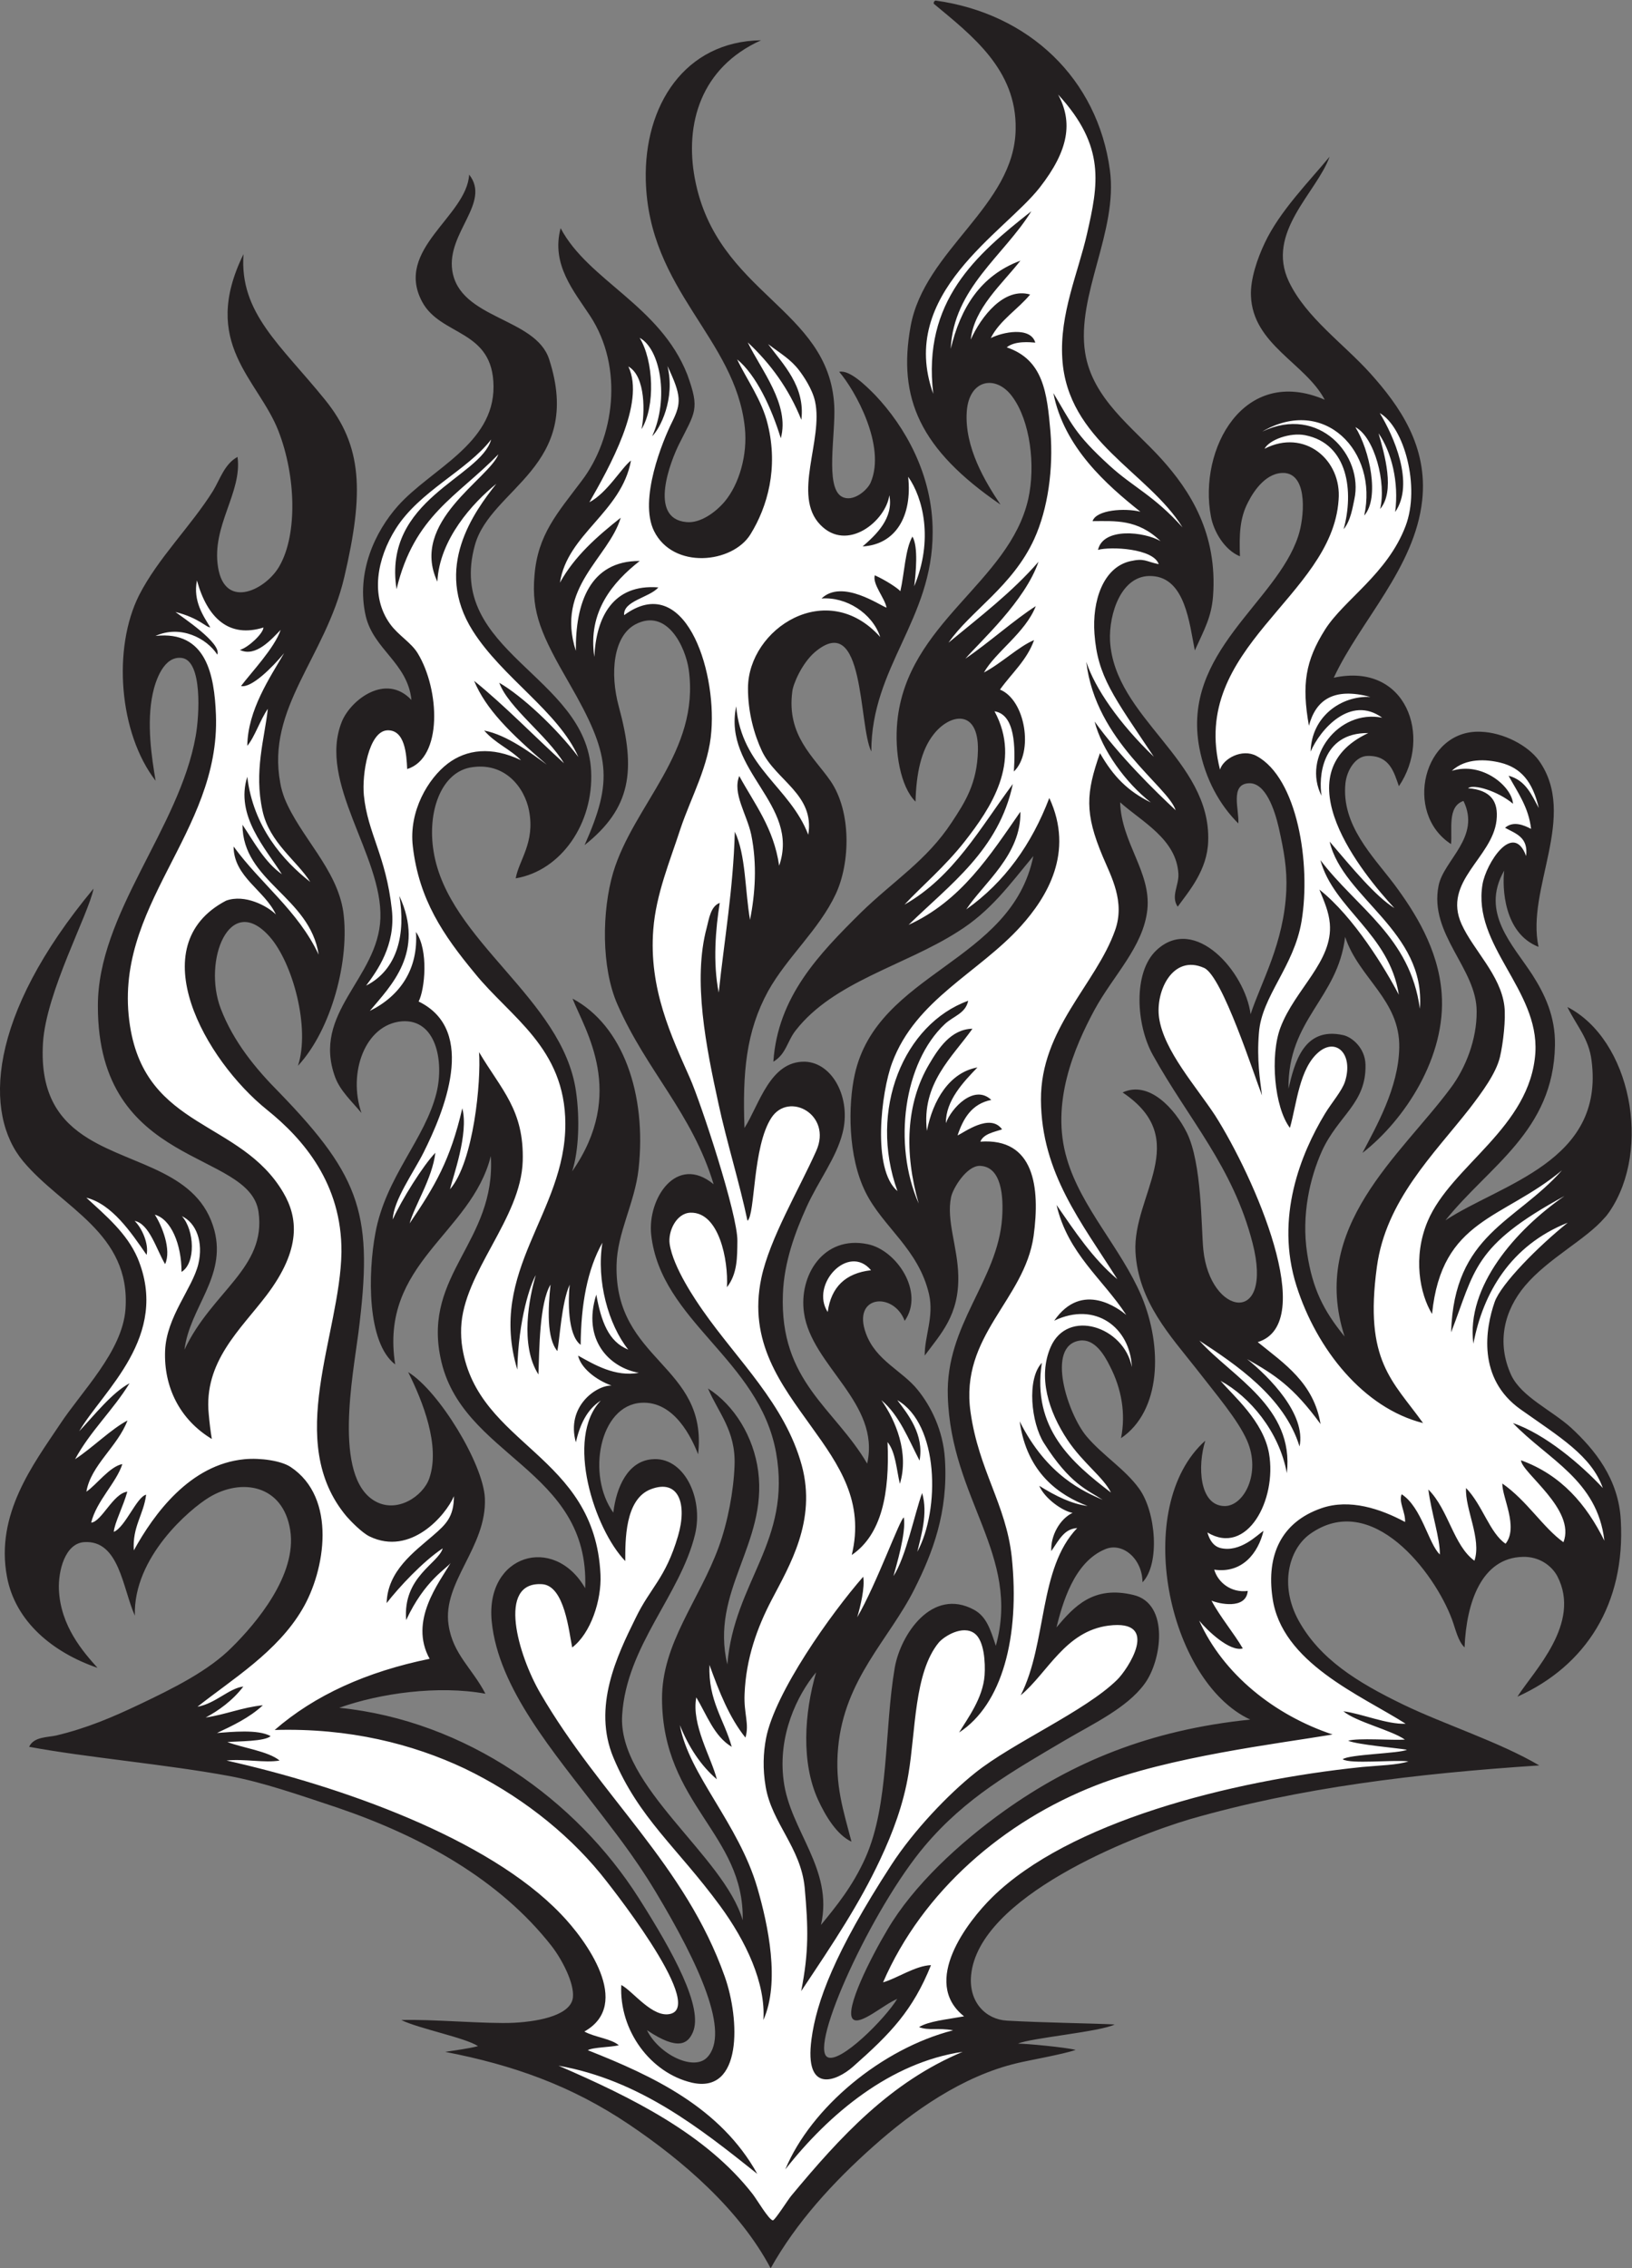
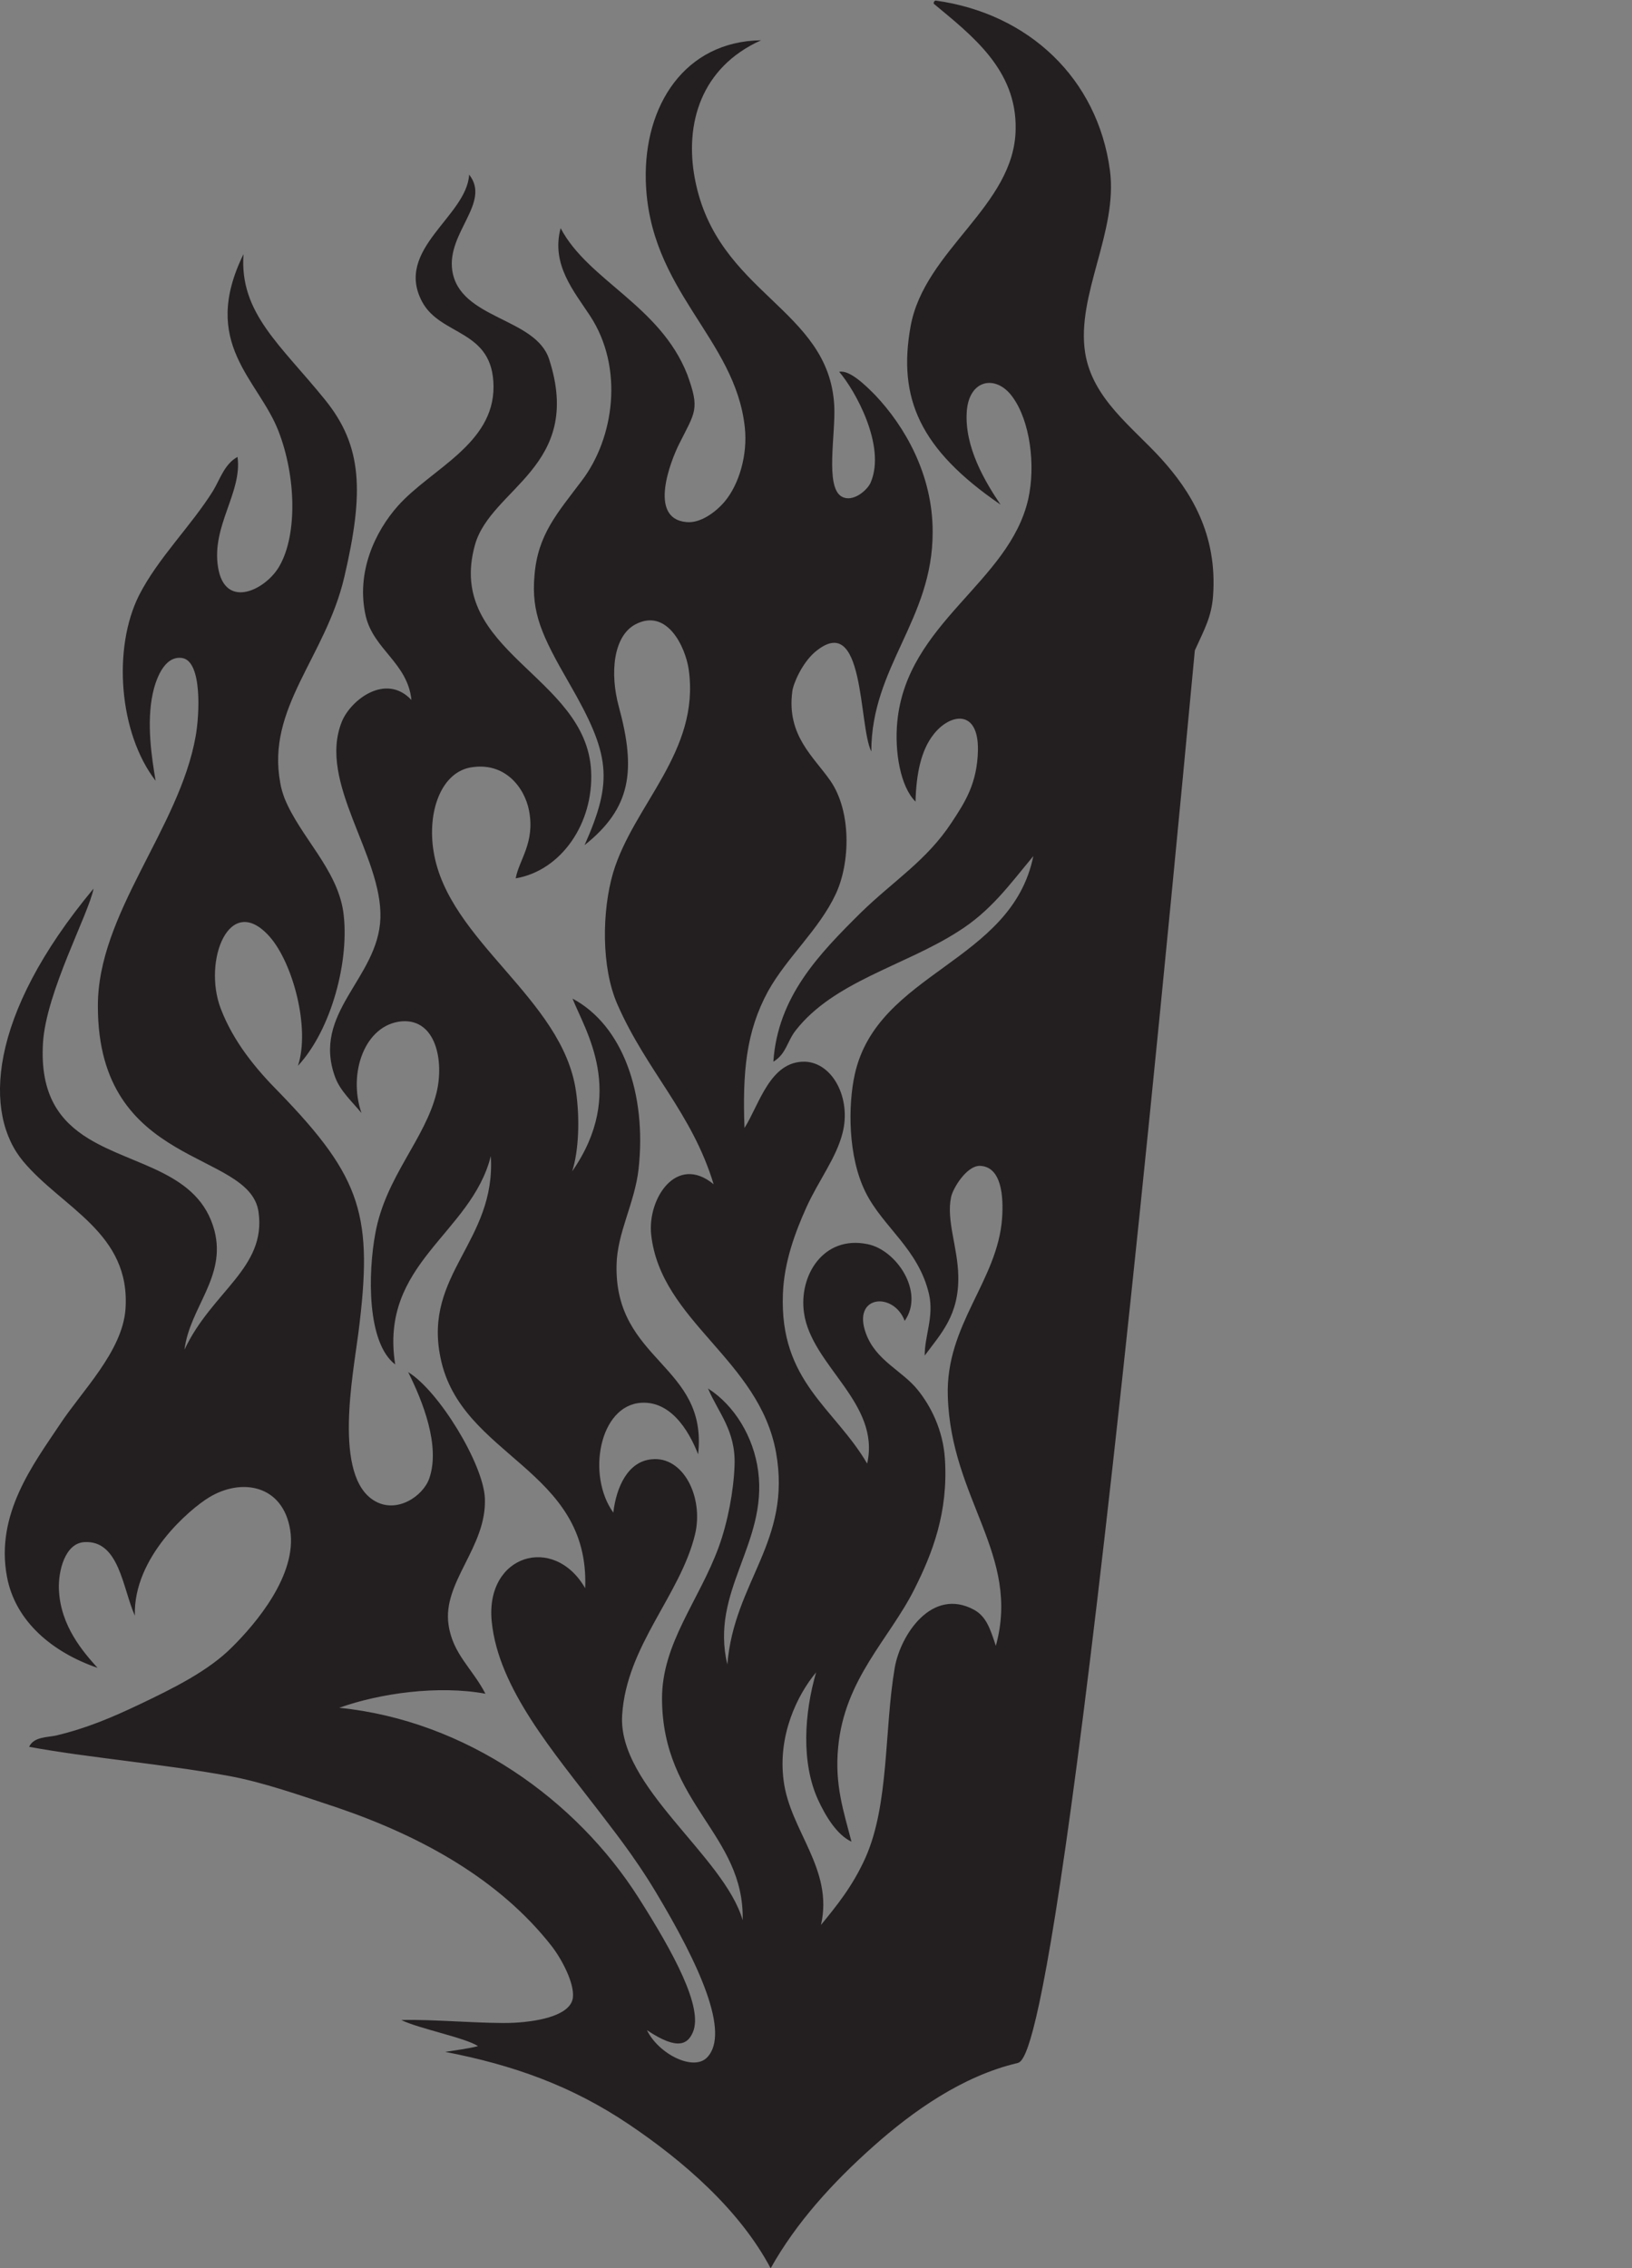
<svg xmlns="http://www.w3.org/2000/svg" viewBox="0 0 618.493 859.573" height="859.573" width="618.493" xml:space="preserve" id="svg2" version="1.1">
  <rect x="0" y="0" width="618.493" height="859.573" fill="#808080" stroke="none" />
  <defs id="defs6" />
  <g transform="matrix(1.333,0,0,-1.333,0,859.573)" id="g10">
    <g transform="scale(0.1)" id="g12">
-       <path id="path14" style="fill:#231f20;fill-opacity:1;fill-rule:evenodd;stroke:none" d="m 3396.95,4599.14 c -15.39,76.77 -27.19,206.44 -121.56,211.6 -87.72,5.81 -123.11,-108.38 -119.51,-183.86 12.3,-219.99 287.75,-338.7 279.04,-570.3 -2.58,-81.93 -54.38,-141.28 -86.7,-185.79 -20,29.67 3.59,59.99 2.05,92.9 -5.12,99.35 -104.65,149.02 -165.68,203.85 3.59,-115.47 88.24,-198.05 77.46,-304.49 -11.29,-106.45 -96.94,-187.09 -150.8,-286.44 -56.94,-105.81 -125.16,-264.51 -77.97,-422.57 40.52,-138.71 153.88,-254.18 211.83,-389.65 61.06,-145.8 55.92,-327.09 -57.95,-404.51 13.85,70.33 1.53,140.65 -31.81,205.16 -16.41,32.91 -43.6,78.07 -85.65,72.26 -97.54,-14.72 -33.71,-209.31 19.5,-272.26 45.99,-54.41 109.23,-92.89 149.25,-148.36 48.73,-67.11 59.5,-215.49 9.75,-266.45 -0.55,67.35 -56.54,113.99 -104.94,94.52 -90.82,-36.57 -122.89,-156.53 -139.73,-222.89 50.33,59.7 105.16,119.98 219.02,92.24 103.11,-24.51 80.53,-187.73 30.79,-253.53 -49.77,-67.74 -146.2,-112.89 -225.2,-159.34 -150.8,-89.04 -282.6,-162.87 -398.89,-300.39 -149.9,-177.29 -330.19,-571.758 -276.66,-600.527 36,-19.356 163.77,108.906 198.15,165.41 -37.97,-15.489 -106.02,-76.856 -125.88,-57.246 -25.29,24.961 51.37,175.996 98.05,254.062 73.34,125.161 204.14,246.441 333.39,338.691 192.37,136.76 409.85,229.02 698.13,258.69 -235.45,109.67 -337.52,605.78 -127.73,792.87 -22.49,-71.66 -17.45,-183.77 53.71,-185.88 55.91,-1.66 105.82,93.66 64.88,186.51 -26.19,59.35 -87.81,130.97 -144.75,204.53 -71.31,90.96 -164.65,189.67 -172.34,331.58 -8.46,161.58 164.1,319.1 -36.6,453.17 75.94,35.12 149.49,-47.63 182.5,-114.08 43.49,-87.57 40.72,-270.32 46.97,-332.62 18.93,-188.99 200.82,-218.75 140.08,18.39 -55.78,217.78 -181.76,351.13 -283.71,535.13 -47.72,85.8 -56.43,234.83 10.25,297.4 109.77,103.22 252.89,-62.57 267.76,-181.92 30.27,92.25 94.9,201.93 101.56,352.23 2.58,61.93 -6.66,111.61 -21.55,178.71 -11.26,48.38 -36.93,128.38 -85.13,125.8 -54.38,-2.58 -26.68,-76.78 -29.77,-114.19 -52.83,52.25 -93.86,125.81 -110.78,214.83 -51.29,272.25 219.02,412.23 281.1,601.91 16.4,48.38 29.23,171.6 -36.94,179.34 -52.32,4.52 -88.75,-49.67 -105.15,-81.93 -24.63,-46.45 -25.65,-93.55 -23.6,-154.83 -44.12,18.06 -74.9,70.96 -82.58,113.54 -35.91,190.96 92.84,430.95 323.66,331.6 -54.89,103.87 -204.67,156.76 -209.79,295.47 -2.05,47.74 18.98,107.74 38.98,149.67 42.56,90.96 126.7,175.48 184.65,245.8 -36.4,-101.93 -182.09,-214.84 -115.91,-354.82 48.73,-102.58 155.93,-176.77 232.36,-261.93 82.07,-91.61 163.63,-206.44 146.7,-360.63 -21.04,-191.6 -175.94,-341.92 -251.35,-503.85 207.15,44.89 280.25,-168.37 185.18,-308.37 -13.7,38.79 -25.77,87.38 -88.34,86.09 -34.89,0 -59.52,-40.64 -63.62,-77.42 -12.3,-118.7 77.8,-207.03 138.32,-287.03 58.48,-78.7 125.61,-183.66 135.2,-310 13.69,-180.15 -104.65,-360.44 -225.18,-454.17 38.23,73.55 102.31,183.86 104.65,298.7 2.77,136.75 -114.9,197.41 -153.89,315.46 -21.03,-176.76 -163.12,-232.89 -161.07,-431.59 16.88,71.45 42.29,177.75 155.94,152.25 24.35,-5.46 61.79,-36 63.01,-83.64 2.77,-110.42 -77.04,-143.68 -123.72,-245.61 -33.84,-75.49 -59.02,-181.12 -42.09,-291.43 15.38,-100 45.86,-161.85 106.39,-236.05 -101.05,311.6 159.02,514.18 301.1,705.77 44.12,58.71 74.9,139.99 74.37,218.05 0.53,122.58 -136.11,219.4 -108.22,358.05 14.67,72.95 121.05,137.42 70.78,240.64 -46.68,-15.48 -31.29,-81.93 -35.39,-122.58 -135.94,87.74 -78.99,325.79 83.61,319.34 65.65,-1.93 135.41,-39.35 166.19,-81.93 111.82,-157.41 -36.93,-364.5 -1.03,-529.65 -99.61,38.9 -103.19,169.41 -97.62,216.81 -68.73,-119.35 24.79,-211 79.67,-295.52 35.39,-55.48 66.17,-118.7 64.63,-201.28 -4.1,-243.86 -188.24,-343.21 -311.35,-497.39 157.46,103.87 452.4,166.44 415.49,453.52 -7.7,63.87 -42.07,98.06 -68.75,152.9 180.56,-92.9 240.58,-404.51 119.53,-581.91 -3.09,-4.51 -9.75,-13.55 -13.87,-17.42 -53.1,-61.92 -160.25,-115.12 -226.23,-193.34 -58.2,-69.04 -82.24,-160.41 -38.98,-254.3 29.26,-61.29 113.9,-98.79 169.29,-148.46 67.72,-62.57 135.94,-145.8 142.09,-263.86 13.34,-237.4 -99,-413.54 -293.9,-501.27 46.15,72.91 183.1,208.38 113.36,342.58 -16.43,30.31 -51.82,56.11 -97.97,54.82 -116.95,-2.58 -160.57,-129.02 -165.69,-257.4 -18.8,17.71 -25.64,52.26 -35.91,80 -49.24,132.24 -227.74,368.36 -404.2,241.91 -61.55,-45.15 -85.14,-147.73 -32.31,-244.49 60.53,-110.33 166.57,-176.23 297.09,-239.47 117.27,-56.84 274.65,-106.74 387.68,-173.42 -351.35,-23.22 -682.21,-63.22 -993.05,-152.89 -166.99,-49.34 -600.64,-220.82 -622.21,-443.204 -7.42,-77.09 41.84,-126.094 102.07,-129.493 104.38,-5.878 241.16,-7.558 305.94,-10.8 -39.14,-20.723 -239.02,-38.399 -274.7,-54.453 23.3,0 135.09,-10.411 163.88,-17.891 C 3023.1,608.398 2919.41,590.293 2891.7,583.203 2735.78,546.426 2594.2,445.781 2483.39,347.09 2367.98,244.512 2263.35,129.668 2191.02,0 c -88.22,166.445 -247.96,304.941 -403.68,409.668 -162.95,109.57 -329,168.359 -521.58,205.586 28.51,4.453 67.56,9.492 93.27,16.328 -35.53,23.789 -167.76,49.531 -218.14,74.141 83.1,3.222 244.72,-11.758 320.73,-7.696 79.41,4.239 162.3,23.946 167.22,72.266 4.21,41.27 -32.31,109.668 -61.04,146.445 -146.71,187.072 -366.24,310.292 -608.859,392.892 -110.289,36.76 -212.363,72.25 -306.23,89.67 -181.07,33.53 -407.789,52.89 -569.879,83.22 13.336,29.02 51.809,26.44 77.457,32.25 88.227,21.28 157.469,50.97 236.465,88.37 94.891,45.18 196.969,95.49 264.164,163.87 65.652,65.16 184.41,203.91 164.141,331.6 -20.403,128.56 -138.106,149.36 -230.821,92.89 -54.386,-33.1 -215.953,-169.66 -210.824,-336.11 -34.879,77.42 -44.105,215.49 -144.137,209.02 -54.882,-3.86 -73.863,-82.57 -71.812,-134.18 4.105,-104.51 69.762,-178.71 109.769,-223.22 -126.179,43.22 -233.898,130.96 -257.492,259.36 -33.34,177.4 75.398,319.98 149.774,431.58 63.097,96.13 177.996,207.73 187.226,328.38 15.52,217.6 -179.789,287.52 -291,420.82 -112.059,134.31 -102.621,411.32 200.235,775.09 -13.989,-72.72 -135.059,-294.02 -143.793,-438.82 -9.016,-149.46 49.593,-222.96 129.464,-271.88 129.051,-79.04 313.59,-93.9 357.977,-261.36 34.363,-132.25 -70.273,-218.7 -85.152,-338.7 77.328,165.41 233.465,232 210.492,391.8 -25.512,177.44 -456.703,122.42 -456.703,584.29 -1.114,263.99 232.09,505.58 278.101,768.53 10.766,60 18.895,212.72 -38.554,221.75 -52.325,7.74 -75.914,-65.16 -83.61,-101.29 -17.953,-83.86 -3.074,-181.28 8.207,-247.72 -104.64,135.47 -122.597,376.75 -47.191,527.07 53.855,105.8 147.211,196.12 210.301,296.76 20.519,34.19 32.832,76.76 69.761,96.77 13.848,-101.29 -74.375,-195.48 -55.394,-313.54 20,-124.51 140.027,-61.93 175.937,5.8 49.243,88.39 46.129,251.78 -4.203,381.43 C 734.242,5370.88 567.5,5471.8 692.32,5725.94 680.211,5558.59 797.973,5467.99 924.359,5311.6 1030.44,5180.33 1035.45,5049.67 978.801,4807.64 925.328,4579.18 756.738,4436.8 796.848,4222.38 c 2.054,-13.55 7.179,-30.32 12.312,-43.86 44.11,-108.39 148.238,-199.36 166.703,-321.28 19.227,-137.01 -33.16,-335.97 -128.746,-438.69 35.395,107.74 -14.875,292.89 -80.535,367.08 -113.871,128.38 -190.812,-68.38 -139.004,-204.51 35.902,-93.54 97.969,-169.67 167.219,-239.34 235.163,-243.01 266.403,-350.76 224.153,-682.52 -15.2,-119.38 -72.184,-407.52 45.66,-477.42 63.74,-37.82 138.54,13.53 155.93,63.86 31.85,92.23 -18.47,218.69 -60.02,301.92 87.03,-52.95 213.44,-260.55 218,-358.05 6.04,-139.71 -122.02,-238.87 -103.09,-361.27 12.3,-82.58 67.7,-123.22 104.63,-194.82 -134.39,24.51 -300.07,1.29 -415.482,-40 361.622,-36.78 674.102,-262.21 850.862,-540.02 98.79,-155.276 184.93,-312.601 154.32,-382.64 -13.53,-30.918 -39.96,-54.687 -130.37,6.192 32.29,-67.285 132.27,-118.242 171.2,-77.324 66.18,69.55 -22.57,264.16 -146.53,470.682 -63.72,106.17 -131.69,189.26 -155.2,221.17 -135.42,176.78 -291.86,356.78 -310.84,547.07 -18.99,190.34 176.96,249.05 265.7,94.85 13.85,341.27 -354.45,372.24 -411.38,655.45 -49.24,238.04 157.98,329.66 143.11,572.89 -55.91,-221.94 -317.51,-303.87 -271.86,-592.25 -81.05,61.93 -77.45,260 -56.42,372.89 29.24,160.65 141.06,266.45 173.88,399.34 22.06,90.31 -1.53,210.31 -98.48,203.22 -105.15,-9.04 -153.882,-147.09 -114.9,-260.63 -27.19,32.89 -59.502,61.92 -74.373,100.63 -68.738,185.16 122.083,281.28 128.233,452.89 6.15,178.7 -179.014,385.79 -109.772,558.68 24.625,61.28 124.652,139.99 198.002,61.93 -10.78,105.16 -107.21,143.22 -129.78,238.05 -28.73,124.52 26.68,241.28 91.82,314.18 93.35,104.52 272.44,174.61 271.34,339.12 -1.1,163.48 -150.51,141.73 -203.23,241.18 -78.99,149.02 126.8,241.6 133.98,360.95 62.61,-79.44 -63.61,-164.64 -48.1,-272.02 20.11,-139.26 236.75,-133.59 275.42,-252.7 99.29,-305.69 -165.73,-365.97 -210.9,-528.13 -84.63,-303.86 316.76,-370.94 330.33,-642.56 7.46,-149.01 -85.14,-283.21 -214.41,-305.14 9.24,52.26 55.41,101.28 37.97,192.25 -12.31,65.15 -68.74,141.28 -168.76,122.57 -82.07,-16.77 -121.06,-126.45 -102.59,-238.7 41.03,-254.82 366.75,-416.75 404.71,-681.26 11.29,-76.76 8.2,-169.02 -10.77,-227.74 154.96,222.68 36.57,400.63 1.03,490.96 143.1,-76.13 211.32,-271.6 187.73,-484.49 -10.78,-96.78 -61.04,-181.29 -62.58,-272.89 -6.15,-274.18 260.58,-283.22 231.85,-538.05 -17.61,45.1 -67.19,152.25 -161.58,146.45 -119,-7.09 -155.93,-205.8 -79.51,-312.25 8.73,73.56 41.56,145.16 108.75,151.6 90.28,9.69 148.75,-107.73 123.62,-213.53 -42.06,-173.54 -194.54,-315.55 -207.23,-513.52 -13.04,-203.44 289.63,-400.02 342.65,-583.201 5.18,245.161 -227.57,328.441 -229.29,628.361 -0.91,158.77 105.66,279.98 161.58,433.53 25.13,69.67 42.06,157.41 44.63,231.61 3.59,98.69 -46.68,149.66 -75.41,218.04 74.9,-47.73 129.78,-137.4 142.6,-235.47 26.67,-206.44 -137.47,-340.62 -87.72,-549 19.5,236.76 183.64,349 138.5,602.54 -48.21,265.15 -327.25,372.24 -354.96,618.69 -11.28,102.58 71.82,230.96 177.48,143.87 -61.55,203.2 -189.79,320.62 -273.39,510.93 -46.68,105.81 -44.12,266.45 -12.32,374.83 57.97,193.54 247.76,343.85 214.93,577.39 -9.24,63.87 -61.56,176.12 -151.83,128.38 -62.59,-33.54 -72.88,-138.45 -46.92,-233.84 49.53,-182.02 34.88,-288.39 -97.36,-393.6 81.86,184.27 73.35,257.27 -43.46,459.71 -78.51,136.05 -108.23,200.63 -98.99,306.44 9.22,116.76 64.62,176.76 134.38,269.66 92.33,121.28 120.55,321.27 23.6,469.01 -45.65,69.68 -111.31,145.8 -83.61,249.02 78.48,-149.03 282.63,-219.34 360.09,-416.11 36.36,-100.09 22.54,-105.72 -23.79,-198.64 -22.06,-44.52 -89.06,-210.37 20.71,-220.7 40.01,-4.51 84.12,28.39 109.25,58.06 41.04,49.04 65.66,132.26 57.45,210.32 -26.67,255.47 -273.63,388.38 -281.6,703.2 -5.36,211.6 109.77,394.82 327.77,398.04 -171.84,-77.42 -217.64,-238.41 -188.18,-393.94 62.05,-327.58 381.29,-366.7 396.21,-644.75 4.36,-81.38 -26.85,-231.68 21.41,-258.69 31.25,-17.5 72.56,17.96 82.07,40 44.84,103.76 -44.57,263.09 -89.42,314.84 29.24,6.45 75.41,-38.7 102.6,-66.45 83.11,-87.74 163.63,-225.15 163.11,-389.02 0.52,-249.01 -174.4,-382.55 -174.4,-623.84 -36.93,73.56 -17.44,404.5 -161.06,281.93 -36.93,-32.26 -61.55,-90.97 -63.6,-111.6 -16.42,-125.16 61.04,-185.16 108.74,-254.19 60.02,-87.74 55.9,-233.54 14.87,-321.28 -47.69,-101.93 -137.98,-178.7 -192.35,-276.11 -63.09,-115.48 -72.83,-231.6 -67.2,-389.02 42.07,65.8 72.33,190.96 172.36,188.38 78.98,-3.22 131.31,-104.51 106.68,-201.92 -17.95,-72.26 -69.23,-136.78 -103.61,-213.53 -30.78,-68.4 -63.09,-154.2 -66.17,-245.16 -9.74,-249.02 147.22,-323.85 239.55,-481.91 38.98,172.24 -157.99,277.4 -179.53,428.36 -15.39,105.8 54.88,221.29 180.56,195.48 82.07,-16.13 163.11,-136.13 105.66,-218.06 -31.28,83.22 -150.29,73.55 -110.29,-35.47 28.22,-78.07 103.61,-105.8 147.74,-161.29 36.42,-45.16 71.81,-113.55 76.93,-196.11 9.75,-151.62 -35.39,-267.74 -86.68,-369.67 -71.82,-143.22 -199.02,-254.83 -216.97,-450.96 -9.75,-105.8 14.88,-178.04 37.95,-267.07 -41.55,19.36 -73.85,72.89 -95.41,119.98 -47.7,105.16 -38.98,244.51 -5.12,361.29 -54.38,-65.16 -109.26,-180 -92.34,-307.73 17.96,-142.58 142.59,-250.96 106.19,-410.316 42.57,52.266 89.76,109.046 126.7,191.626 67.69,152.89 52.83,363.2 83.08,539.96 16.43,93.55 105.67,229.02 225.2,164.51 35.39,-19.36 46.25,-54.83 62.17,-102.58 71.28,258.71 -127.84,416.11 -136.55,709.65 -6.68,203.87 142.07,327.73 154.4,507.07 4.1,59.35 -1.04,145.15 -62.58,147.73 -37.97,1.29 -77.46,-63.86 -82.6,-89.02 -13.85,-66.45 18.99,-142.58 20.53,-223.22 2.56,-112.25 -49.24,-164.51 -95.41,-227.07 -0.51,55.47 26.68,110.31 12.3,174.18 -29.74,129.02 -131.31,190.95 -180.54,290.31 -50.79,101.91 -49.77,247.72 -30.79,334.17 64.13,292.25 446.27,317.41 507.82,621.26 -67.19,-80.64 -121.06,-156.76 -215.43,-215.47 -151.84,-96.77 -351.9,-141.29 -460.12,-279.99 -24.11,-30.32 -27.18,-67.74 -63.6,-89.03 12.82,185.15 129.26,305.15 248.27,423.21 93.87,91.61 187.73,148.38 259.02,257.41 36.94,56.12 72.33,109.67 74.38,204.5 2.05,119.99 -81.04,103.86 -126.18,45.16 -35.39,-44.51 -49.23,-111.61 -51.28,-190.96 -43.11,42.58 -60.02,142.57 -51.82,227.09 27.19,282.57 318.53,394.82 372.4,633.52 21.04,94.83 5.65,221.28 -45.13,290.3 -46.18,63.87 -123.64,50.33 -129.79,-42.57 -6.66,-101.29 52.83,-199.99 95.92,-263.86 -229.36,157.01 -292.42,302.58 -255.63,506.47 39.44,218.53 296.19,342.05 298.71,561.22 3.09,169.03 -125.15,266.44 -232.87,356.12 -0.51,5.16 1.55,7.73 5.14,9.03 266.07,-36.8 460.82,-222.58 495.72,-482.28 23.42,-174.3 -95.86,-354.04 -70.51,-518.32 20.53,-131.61 135.43,-212.25 217,-302.57 81.54,-90.31 160.02,-212.25 146.7,-390.3 -4.63,-58.72 -23.6,-92.26 -51.82,-154.19 v 0" />
-       <path id="path16" style="fill:#ffffff;fill-opacity:1;fill-rule:evenodd;stroke:none" d="m 2994.76,5331.09 c 29.98,-154.46 151.7,-261.22 247.4,-337.4 -44.29,11.01 -125.25,5.62 -135.97,-26.79 63.88,0.11 127.67,6.44 193.3,-56.8 -46.25,26.9 -163.2,39.87 -177.81,-24.94 36.19,10.16 157.63,4.16 172.59,-40.65 -37.97,7.95 -39.92,17.72 -80.8,8.56 -77.44,-17.76 -108.71,-113.46 -101.85,-206.29 8.94,-121.35 53.43,-177.09 168.77,-349.65 -98.89,94.94 -167.46,194.92 -192.01,269.8 26.32,-226.57 231.19,-352.36 254.08,-421.87 -59.44,55.3 -161.31,155.56 -230.39,252.15 20.58,-80.39 87.56,-173.57 159.82,-230.14 -65.72,32.4 -106.54,73.8 -144.59,140.33 -39.9,-113.71 -43.96,-170.53 7.64,-293.42 23.85,-56.87 64.72,-129.01 35.04,-210.94 -54.52,-153.46 -211.51,-279.12 -210.53,-481.5 1.46,-208.49 115.45,-348.24 217.19,-509.65 -69.61,58.09 -120.24,135.12 -172.82,210.94 32.13,-138.18 130.94,-209.72 198.13,-312.44 -19.69,16.09 -125.1,98.77 -204.77,-16.5 116.88,56.11 215.9,-19.48 220.73,-131.78 -22.35,115.37 -182.87,167.48 -230.94,56.68 -36.62,-84.43 -6.02,-182.89 47.87,-263.69 43.95,-65.92 102.64,-106.55 123.63,-149.81 -110.99,85 -224.94,182.15 -196.5,368.77 -43.52,-46.44 -30.14,-170.76 5.68,-227.54 74.38,-117.79 124.34,-133.59 167.27,-161.89 -51.78,22.71 -158.05,67.46 -235.9,223.05 20.57,-148.38 114.18,-210.57 192.89,-240.49 -44.78,5.74 -90.16,27.87 -137.27,57.34 15.57,-36.68 66.98,-72.28 94.77,-76.91 -35.96,-17.01 -63.01,-64.96 -60.45,-108.73 24.84,37.4 38.58,63.08 73.61,65.52 -110.48,-114.94 -85.17,-326.87 -160.62,-475.45 76.91,64.2 126.56,182.21 249.73,198.11 150.41,18.95 53.53,-125.96 24.33,-154.08 -90.55,-89.26 -296.93,-179.14 -403.05,-264.14 -76.89,-61.14 -175.13,-164.05 -238.65,-261.82 -162.67,-250.487 -213.22,-390.331 -227.21,-495.702 -20.8,-156.719 70.86,-119.805 117.97,-78.223 107.09,94.551 169.95,159.727 221.82,288.731 -43.81,-1.211 -97.99,-38.281 -136.29,-48.906 112.64,260.21 344.28,458.22 605.14,559.98 209.76,81.82 513.65,117.97 672.83,144.61 -165,55.04 -310.64,170.9 -379.28,323.75 23.36,-28.32 86.9,-89.34 124.05,-79.12 -24.63,42.56 -65.63,91.35 -88.99,135.98 19.47,-8.56 98.2,-26.88 103.07,27.53 -47.21,-6.11 -84.73,24.05 -95.29,60.51 79.57,-11.62 125.01,47.27 140.09,110.24 -17.09,-10.61 -66.09,-63.17 -123.53,-48.5 -17.52,4.9 -29.22,20.2 -36.02,44.02 112.93,-68.47 198.11,92.95 175.24,224.4 -16.08,92.32 -102.23,164.47 -137.76,206.66 82.25,-44.65 166.55,-143.28 188.44,-262.52 21.43,187.71 -155.35,272.91 -248.81,376.85 102.72,-67.26 241.56,-159.76 284.88,-300.99 18.99,91.72 -85.31,197.05 -149.06,248.4 77.99,-44.42 130.43,-77.09 208.81,-184.63 -19.47,116.78 -102.23,171.19 -178.63,232.93 173.81,53.14 -10.32,469.43 -120.92,644.02 -55,83.77 -145.76,184.49 -159.43,277.42 -11.16,75.81 38.84,182.37 128.02,142.26 51.84,-23.31 142.31,-305.72 164.51,-362.37 -5.76,44.42 -15.07,101.57 -8.75,178 7.8,104.55 99.63,187.46 121.18,317.13 27.13,163.19 -11.66,407.42 -128.23,469.96 -40.64,21.82 -94.41,-7.56 -103.57,-38.92 -89.08,349.11 318.09,489.17 337.07,766.14 9.92,114.88 -97.52,204.36 -210.57,145.95 13.64,25.68 72.78,47.02 115.51,38.59 122.91,-24.27 138.6,-161.49 109.38,-267.26 20.5,24.53 25.95,64.19 30.45,84.62 27.32,124.41 -100.3,270.18 -261.66,192.96 175.56,102.67 330.03,-55.64 289.82,-238.66 44.34,50.06 15.68,185.86 -25.21,251.29 54.72,-28.75 88.61,-159.14 70.29,-232.73 43.32,50.13 12.65,155.91 -4.4,215.21 37.02,-53.19 58.42,-139.41 47.23,-223.77 56.46,81.31 -4.86,217.66 -43.81,281.24 69.61,-39.74 115.67,-209.64 73.5,-320.98 -51.55,-136.13 -174.79,-209.26 -228.81,-294.25 -56,-88.65 -66.93,-156.32 -46.02,-273.71 19.18,72.37 69.09,110.14 174.71,82.02 -83.52,3.84 -167.42,-55.92 -169.9,-155.51 27.24,63.3 113.42,161.73 203.4,96.43 -124.16,24.64 -228.5,-112.7 -172.23,-222.17 -8.48,49.65 -1.86,179.96 132.68,178.51 -248.93,-117.02 -15.1,-400.87 74.25,-497.55 -53.28,33.18 -118.79,112.57 -184,188.92 37.44,-161.02 274.04,-254.33 256.52,-475.05 -27.4,203.61 -179.84,286.57 -282.81,422.48 37.7,-139.02 196.17,-209.1 222.95,-382.74 -37.54,72.15 -127.54,221.33 -225.86,298.98 13.93,-34.2 26.76,-62.97 29.69,-96.6 9.26,-107.62 -99.1,-186.58 -140.28,-295.44 -30.17,-79.84 -17.53,-226.71 26.82,-285.41 19.43,67.87 26.6,169.57 82.27,215.83 49.8,41.37 98.67,-6.68 74.47,-83.77 -8.42,-26.85 -38.3,-60.61 -57.42,-92.32 -67.52,-111.98 -142.56,-293.69 -80.69,-488.79 57.41,-181.02 191.25,-347.76 359.91,-390.12 -86.59,120.82 -167.78,176.06 -131.33,443.61 25.31,189.54 161.99,320.43 264.22,451.27 35.04,45.86 74.47,99.05 85.66,145.52 9.26,39.13 17.05,108.21 12.66,144.91 -10.71,88.64 -88.48,159.4 -121.68,232.93 -54.89,121.51 87.18,188.48 99.29,294.71 6.22,54.57 -16.21,86.6 -80.91,91.85 15,12.78 84.86,-7.99 127.83,-44.24 -3.01,49.1 -87.52,120.79 -173.97,93.62 39.63,37.06 98.97,32.91 138.05,23.25 58.5,-14.47 91.68,-53.72 109.24,-129.02 -19.3,34.6 -36.04,78.91 -85.94,91.77 26.86,-48.97 56.92,-89.68 64,-151.02 -19.94,10.39 -50.29,23.72 -74.04,3.11 31.64,-17.12 66.27,-27.01 59.94,-80.21 -36.99,100.27 -114.14,-21.43 -124.04,-80.71 -29.04,-173.83 161,-298.9 150.33,-478.11 -14.12,-214 -239.29,-320.99 -306.17,-479.35 -43.05,-101.94 -22.15,-207.31 12.44,-263.65 27.27,271.27 201.45,268.24 369.4,408.34 -131.74,-148.75 -306.96,-181.08 -315.24,-460.71 68.46,176.58 61.23,245.41 322.33,387.62 -138.58,-95.72 -280.53,-257.64 -258.97,-419.94 27.25,144.2 105.67,279.51 268.2,344.06 -82.1,-65.72 -189.76,-173.69 -207.85,-225.66 -25.91,-74.48 -50.37,-217.27 74.28,-305.37 111.25,-78.66 200.84,-131.72 233.36,-223.23 -61.82,66.64 -163.77,153.34 -255.55,184.65 98.71,-103.34 240.22,-161.78 259.94,-334.43 -51.11,103.32 -122.67,187.09 -237.05,228.65 2,-35.76 156.74,-139.82 120.71,-232.95 -58.54,41.99 -103.3,117.87 -173.77,166.91 -0.98,-39.12 46.74,-123.49 9.25,-171.19 -45.13,30.41 -65.5,110 -112.44,158.36 -3.41,-59.31 44.79,-144.9 23.85,-206.66 -59.76,43.54 -73.32,144.89 -130.94,202.39 7.74,-63.5 33.75,-140.41 32.6,-184.65 -32.01,30.08 -51.58,134.51 -108.53,171.19 -9.26,-21.39 11.19,-51.35 9.72,-78.87 -69.12,37.29 -157.52,67.03 -237.73,39.26 -115.7,-40.08 -156.41,-134.98 -139.36,-253.58 24.83,-185.87 251.27,-277.89 378.79,-359.21 -53.88,-2.15 -124.53,28.73 -177.17,35.46 36.72,-30.44 136.96,-53.65 174.93,-80.54 -35.04,-2.44 -134.07,5.27 -161.31,-3.22 26.74,-11.33 139.39,-20.67 167.13,-25.57 -19.12,-10.61 -165.71,-13.01 -182.66,-27.17 24.2,-14.24 139.2,-1.01 186.89,-5.9 -29.43,-10.39 -85.19,-11.68 -130.95,-15.95 -380.16,-39.13 -835.53,-157.39 -1052.13,-370.16 -69.12,-67.872 -203.95,-240.899 -80.31,-338.712 -51.04,-9.258 -99.81,-13.594 -128.03,-30.566 26.97,-10.801 53.55,-1.231 96.87,-9.18 -202.63,-51.836 -403.7,-219.102 -477.03,-395.371 124.73,158.848 299.01,303.887 504.28,334.238 -205.88,-86.211 -347.75,-241.289 -487,-408.789 -10.18,-12.246 -46.73,-70.293 -52.57,-70.293 -10.71,0 -45.63,59.395 -57.44,74.571 -132.76,170.683 -343.17,274.531 -551.99,365.019 230.43,-40.703 404,-179.082 565.13,-307.539 -104.91,188.809 -296.38,278.262 -481.89,351.562 13.62,8.438 64.14,8.34 88.16,14.043 -21.44,18.848 -70.15,23.262 -97.9,39.141 138.24,77.656 4.39,260.469 -66.68,333.826 -206.87,216.45 -628.031,364.4 -950.758,436.55 50.125,5.46 109.508,-7.54 150.895,0 -32.52,26.64 -105.926,36.09 -148.461,52.57 31.64,2.44 105.476,1.47 123.008,16.76 -35.539,20.18 -112.379,11.8 -152.586,8.93 42.484,19.94 92.429,43.18 130.453,78.88 -59.387,-6.11 -104.656,-26.3 -162.578,-34.86 36.019,19.14 76.543,47.89 107.09,88.05 -40.895,-4.89 -78.86,-48.3 -130.458,-57.48 98.813,78.26 227.317,155.91 298.387,277.57 64.738,109.46 99.297,316.12 -33.59,404.15 -26.773,17.73 -85.664,26.28 -130.937,22.01 -155.274,-14.67 -257.809,-155.86 -314.754,-259.18 -4.387,67.85 27.742,100.88 35.043,158.34 -26.875,-6.21 -59.098,-92.19 -91.996,-105.76 1.758,24.41 26.945,72.77 38.449,114.31 -40.398,-4.88 -72.797,-85.27 -102.703,-88.03 15.019,61.8 71.305,112.82 88.617,166.45 -35.531,-6.29 -74.016,-59.45 -102.246,-78.42 12.656,75.22 88.59,127.8 116.82,202.38 -45.75,-23.84 -98.812,-77.03 -148.949,-110.05 42.836,79.49 108.063,139.41 154.789,215.84 -50.133,-26.92 -99.297,-89.89 -143.105,-136.35 67.172,114.94 259.269,269.59 165.804,492.75 -30.168,69.71 -89.07,119.22 -145.539,171.19 73.016,-18.34 127.051,-98.43 171.34,-162.63 6.813,31.79 -13.625,77.03 -34.07,96.6 41.859,-7.95 61.82,-80.7 86.64,-122.89 18.985,40.96 -9.242,110.06 -29.203,140.62 46.243,-12.85 75.938,-84.37 75.938,-162.63 40.887,24.45 36.992,119.22 0.969,158.36 40.89,-18.97 61.824,-73.99 46.73,-136.35 -17.035,-69.71 -90.531,-149.18 -94.434,-246.39 -3.89,-102.11 40.895,-195.04 132.887,-250.68 -3.601,20.78 -6.812,47.69 -8.762,70.31 -15.085,149.18 90.551,241.09 164.071,337.91 100.812,132.79 88.523,222.79 48.113,291.86 -121.355,207.44 -390.094,179.26 -436.094,474.43 -53.187,341.29 257.012,545.98 244.356,884.09 -4.379,112.5 -26.774,240.28 -171.828,224.39 71.3,32.01 145.375,-6.37 175.718,-53.19 13.145,32.4 -99.968,106.55 -118.953,121.22 68.442,-17.25 89.235,-45.71 98.782,-43.33 -18.985,31.18 -49.524,74.34 -37.747,133.04 29.614,-107.6 91.657,-164.31 189.051,-133.87 -0.48,-17.12 -43.558,-57.23 -66.875,-63.62 45.043,-22.35 91.028,31.8 115.852,56.87 -17.692,-51.91 -83.625,-120.93 -112.672,-159.53 29.629,-6.62 89.617,53.53 122.461,93.38 -40.402,-69.7 -103.246,-161.29 -104.711,-263.4 20.613,23.91 36.996,74.59 58.414,105.16 -9.25,-84.98 -39.914,-177.31 -15.094,-289.8 19.473,-90.49 97.84,-141.86 135.805,-202.38 -77.395,60.52 -162.09,156.52 -179.125,298.98 -35.051,-110.67 53.055,-204.83 98.324,-276.97 -48.676,34.24 -77.875,89.88 -111.953,140.62 0,-161.41 191.293,-204.2 216.609,-369.29 -58.898,125.34 -164.523,201.16 -241.921,307.54 0.488,-86.82 88.105,-124.11 120.23,-193.21 -23.855,23.85 -88.102,58.71 -141.648,39.14 -243.86,-128.02 -58.84,-453.69 116.363,-594.48 103.644,-83.27 213.203,-210.33 211.746,-404.74 -3.41,-234.78 -164.07,-538.48 14.574,-751.25 11.68,-13.44 43.812,-46.46 65.222,-56.85 117.31,-56.86 217.09,60.52 239.97,114.33 -0.19,-58.85 -22.33,-79.73 -59.22,-111.68 -53.94,-46.72 -129.48,-100.33 -132.08,-192.19 34.08,44.03 103,118.34 159.47,155.65 -12.58,-43.69 -113.99,-80.61 -103.97,-203.95 52.88,113.66 115.16,146.21 126.56,162.64 -33.6,-57.48 -119.26,-165.08 -59.88,-272.7 -179.13,-36.68 -326.615,-103.32 -440.509,-202.36 212.218,6.11 391.829,-39.74 539.809,-109.45 150.9,-72.76 286.22,-176.7 386.98,-299.59 16.17,-19.71 297.44,-370.998 199.41,-397.736 -51.13,-13.965 -107.67,64.648 -140.77,81.777 -6.33,-129.629 83.23,-250.078 200.54,-277.578 144.09,-33.027 136.87,179.512 93.68,301.406 -112.72,318.261 -352.52,509.751 -524.57,805.921 -62.5,107.59 -124.45,317.81 5.09,309.74 64.26,-4 76.47,-135.88 85.72,-179.9 52.57,39.75 83.77,134.16 80.4,207.19 -15.83,342.85 -347.45,365.72 -392.71,644.51 -3.41,20.18 -3.9,38.54 -3.41,56.88 5.84,158.34 170.38,309.47 175.04,474.53 4.1,144.91 -60.39,201.65 -124.16,309.25 5.99,-81.78 -14.76,-311.3 -82.62,-389.86 7.72,33.75 53.86,157.76 35.03,230.29 -34.11,-147.61 -78.1,-221.77 -149.77,-327.2 13.53,50.11 64.33,127.07 73.16,200.68 -34.63,-35.49 -96.76,-135.12 -121.06,-189.53 1.46,53.81 59.91,135.06 87.55,190.37 56.07,112.21 155.79,346.7 -14.09,429.23 17.56,33.42 28.99,145.64 -7.52,197.62 7,-105.35 -45.05,-181.85 -131.2,-224.35 59.52,71.2 158.05,166.66 83.99,326.79 18.04,-106.02 -4.06,-209.08 -94.52,-254.91 31.67,42.53 84.15,114.82 73.21,215.66 -16.75,154.34 -68.9,217.21 -79.61,325.43 -5.84,59.3 13.63,181.58 66.2,184.64 50.62,2.45 55,-67.87 56.95,-110.05 101.73,31.79 92.32,226.38 30.11,328.85 -19.07,31.42 -55.05,50.72 -78.85,83.76 -57.24,79.48 -36.7,186.53 16.18,270.4 68.06,107.95 202.26,164.68 271.27,253.84 -29.56,-108.46 -308.95,-168.79 -268.97,-425.46 50.44,210.3 172.73,263.04 289.6,383.37 -26.98,-69.94 -253.08,-192.13 -173.51,-362.05 5.66,120.21 100.49,223.88 167.66,278.3 -63.27,-80.1 -180.39,-238.92 -66.93,-418.2 84.37,-133.33 242.66,-228.88 300.11,-358.5 -62.31,82.54 -161.03,174.28 -224.89,210.94 26.26,-71.23 135.82,-149.09 183.99,-228.67 -82.26,74.59 -171.52,166.74 -255.49,234.16 33.76,-80.88 101.28,-147.31 206.68,-238.25 -41.38,30.57 -113.29,84.79 -178.03,96.98 31.81,-36.68 73.52,-52.54 104.66,-84.33 -84.14,40.39 -155.3,30.43 -207.89,-9.34 -55.98,-42.34 -111.71,-135.5 -99.64,-235.91 17.53,-151.02 86.51,-252.09 176.07,-360.31 101.25,-125.34 256.87,-211.43 257.53,-427.86 0.79,-253.73 -221.77,-416.47 -136.58,-698.93 3.19,144.73 38.04,244.44 52.57,268.4 -18.54,-62.3 -46.07,-198.53 7.48,-282.3 2.65,69.74 2.53,202.28 34.38,255.41 -7.12,-68.56 -11.2,-152.27 19.47,-188.93 6.82,34.73 11.68,136.95 35.04,188.93 -4.41,-41.55 -6.82,-142.78 31.16,-171.2 0.97,115.55 18.98,213.99 61.82,290.41 -17.53,-108.22 17.04,-232.94 73.5,-303.86 -55.98,22.01 -76.96,80.1 -90.86,156.23 -40.92,-129.14 37.8,-207.6 121.04,-222.27 -67.66,-12.22 -126.56,23.24 -172.8,48.91 7.35,-33.83 48.62,-68.38 95.18,-85.16 -43.1,1.27 -129.85,-59.1 -101.51,-161.23 11.68,50.74 31.64,93.54 71.07,118.62 -102.71,-107 -18.22,-365.81 69.4,-456.29 0.02,57.05 -1.68,175.76 72.66,204.21 78.98,30.24 104.28,-41.4 77.28,-133.12 -35.78,-121.54 -78.37,-145.53 -120.72,-233.55 -52.57,-106.41 -123.15,-252.7 -62.78,-396.61 72.36,-172.44 180.51,-254.33 302.61,-420.45 74.46,-101.285 130.6,-221.011 123.64,-325.191 47.87,107.305 13.67,269.453 -17.09,375.391 -53.01,182.58 -195.44,322.79 -220.41,462.93 24.83,-61.76 58.9,-114.34 105.14,-154.08 -15.09,61.15 -73.01,155.29 -58.41,232.95 30.18,-50.14 50.62,-110.67 100.76,-140.63 -21.42,77.66 -67.18,130.84 -63.28,232.95 27.26,-75.82 56.46,-149.78 102.22,-206.66 11.68,38.52 -4.87,67.87 -2.43,123.5 3.89,101.5 36.02,189.55 76.9,267.81 50.63,97.21 128.51,225 85.67,382.73 -47.7,174.26 -182.17,297.87 -281.35,440.22 -18.54,26.62 -84.24,121.39 -94.19,189 -5.21,35.41 18.71,87.93 59.44,88.97 81.04,2.05 107.77,-134.91 103.39,-211.94 30.18,38.52 29.2,86.82 29.69,131.45 1.31,74.59 -103.96,393.55 -135.32,464.06 -51.59,116.77 -117.31,253.12 -103.68,422.48 7.79,99.66 47.22,193.2 77.4,286.14 30.18,89.87 80.8,178.53 87.62,276.97 14.11,179.75 -77.59,454.84 -247.95,329.51 -3.41,40.96 71.55,49.52 97.35,78.87 -129.96,10.4 -177.18,-86.21 -182.05,-197.49 -19.47,128.4 52.57,212.78 129,272.69 -142.14,0.61 -183.02,-120.45 -181.57,-255.57 -58.41,180.98 93,263.24 127.53,378.46 -67.17,-53.19 -131.42,-109.44 -172.79,-184.64 20.93,138.79 174.74,199.32 202,347.28 -27.01,-20.42 -67.17,-91.71 -118.28,-118.62 55.17,96.73 160.7,282.16 110.77,385.92 50.13,-28.08 46.71,-134.78 37.46,-178.24 39.91,65.42 34.09,195.52 -5.34,259.72 58.81,-31.38 84.32,-172.72 35.59,-279.63 22.11,20.91 66.37,106.12 43.46,199.51 40.04,-84.41 39.71,-105.53 13.42,-158.73 -26.77,-53.18 -95.68,-221.45 -51.47,-310.53 54.37,-109.57 222.79,-92.17 274.08,-9.14 48.59,78.65 79.5,188.38 49.21,312.05 -16.55,69.69 -60.36,128.39 -87.13,185.25 54.02,-44.02 97.84,-138.17 124.13,-224.38 26.28,95.99 -55.99,193.82 -93.96,272.68 64.26,-59.91 116.83,-131.45 152.36,-220.1 11.69,95.38 -52.08,157.74 -94.43,215.22 36.99,-28.13 63.77,-42.8 88.11,-74.6 11.68,-15.28 37.47,-52.58 45.26,-88.04 24.34,-109.44 -65.83,-267.85 14.96,-351 76.43,-79.48 186.53,11.15 196.25,83.91 12.66,-64.81 -36.99,-111.89 -75.93,-145.52 93.94,5.5 141.66,86.21 129.49,198.1 42.34,-59.92 72.38,-179.42 17.15,-311.32 4.78,37.83 12.01,112.57 -5.02,141.31 -20.69,-36.07 -22.7,-104.59 -34.38,-155.34 -7.65,8.94 -41.83,31.38 -72.71,45.28 -6.82,-25.67 27.73,-63.23 33.57,-91.97 -15.8,3.82 -125.72,82.82 -184.96,25.94 69.12,5.5 144.08,-40.96 166.95,-109.44 -151.85,169.36 -375,23.62 -375.97,-144.51 -0.49,-69.71 18.01,-133.9 39.92,-180.37 39.91,-83.15 150.4,-123.5 131.42,-237.23 -52.57,136.96 -189.35,189.54 -204.93,365.02 -38.45,-184.65 182.54,-277.58 122.18,-453.05 -15.58,107.6 -70.09,175.47 -113.41,254.95 -19.96,-49.52 21.42,-108.21 34.07,-166.92 17.04,-84.36 11.19,-166.91 -3.41,-242.11 -14.6,83.15 -11.68,184.65 -43.32,250.68 -4.38,-162.64 -29.7,-305.71 -45.76,-457.34 -17.03,84.99 -8.76,182.2 2.93,254.96 -25.8,-9.17 -30.67,-45.85 -37,-70.31 -40.4,-149.8 -1.46,-340.55 33.59,-501.35 22.39,-104.55 60.14,-226.01 82.26,-331.99 22.36,17.54 14.08,210.6 68.04,292.9 49.68,75.78 173.32,8.64 127.52,-94.01 -49.22,-110.41 -132.29,-248.99 -156.13,-361.53 -38.46,-182.81 57.92,-304.47 142.13,-422.48 79.35,-110.06 151.38,-214 114.88,-365.02 85.17,58.09 108.07,175.49 101.74,321 22.87,-28.13 25.31,-77.03 35.04,-118.61 26.77,88.04 -11.92,180.19 -52.56,237.83 51.09,-42.8 76.89,-110.67 108.53,-171.8 13.64,73.98 -33.12,132.07 -63.28,171.8 118.77,-68.48 121.7,-311.19 56.95,-431.04 9.71,42.56 31.16,108.83 13.64,166.92 -21.21,-58.27 -46,-182.29 -81.53,-236.1 7.45,27.6 36.66,122.91 29.59,166.68 -10.25,-1.72 -76.68,-187.58 -132.59,-283.71 9.02,30.88 22.24,84.02 17.09,115.29 -91.96,-105.25 -251.36,-329.35 -276.34,-459.66 -7.79,-40.96 -9.73,-86.78 -0.97,-137.54 17.52,-103.32 99.71,-172.31 110.9,-286.64 10.23,-114.339 12.03,-182.621 -9.96,-294.203 94.71,141.7 165.19,247.773 224.33,373.513 36.53,77.64 66.39,158.05 80.51,243.03 20.92,123.52 16.06,288.59 86.15,374.18 15.57,18.36 68.15,50.76 101.72,26.31 27.76,-20.18 31.18,-83.17 28.73,-119.24 -4.86,-65.41 -48.18,-122.28 -72.52,-162.64 122.17,79.5 173.52,270.86 149.67,499.53 -16.54,149.81 -93.71,245.57 -117.09,411.25 -31.13,218.29 153.5,318.01 179.3,500.83 18.98,138.78 1.85,279.15 -151.47,268.14 9.24,22.02 37.49,26.91 61.82,34.86 -34.08,47.68 -109.04,-9.79 -126.56,-17.13 16.07,48.3 40.41,89.88 95.9,100.88 -49.16,46.47 -114.4,-24.45 -129.01,-66.03 -0.95,64.2 50.14,117.4 89.57,158.35 -79.33,-14.06 -127.03,-93.54 -143.59,-180.36 -16.06,135.12 72.52,209.71 129.47,290.42 -61.33,-1.22 -96.85,-56.25 -123.14,-100.88 -66.19,-111.89 -71.08,-251.91 -29.69,-396.18 -74.47,169.35 -42.34,401.07 74.47,510.51 24.34,22.63 58.89,29.96 66.19,66.03 -182.52,-66.03 -284.74,-309.98 -201.03,-541.1 -73.01,61.76 -46.23,281.86 -15.08,365.02 67.17,180.36 246.06,255.28 366.27,388.56 73.03,81.32 152.54,208.73 80.51,364.03 -50.14,-131.46 -126.56,-239.06 -236.1,-316.71 49.18,74.59 156.74,155.3 153.83,277.58 -86.64,-124.73 -168.9,-253.73 -317.85,-321.6 118.28,115.55 256.52,212.77 296.43,400.47 -92.48,-124.12 -167.93,-263.52 -308.11,-343 47.7,51.36 115.35,108.22 171.82,180.37 72.03,92.32 162.58,224.38 84.22,369.28 58.88,-9.17 59.37,-102.1 55,-171.19 56.46,53.81 33.57,202.99 -39.44,232.95 33.11,46.46 76.43,83.15 96.88,140.62 -42.37,-17.12 -92.66,-65.75 -142.52,-92.06 33.1,58.69 117.69,112.85 147.38,188.66 -59.88,-37.9 -133.42,-104.03 -200.12,-149.27 43.97,50.67 168.97,162.95 207.91,275.45 -75.44,-86.83 -166.34,-156.07 -255.91,-230.04 61.99,89.79 182.32,160.07 243.67,294.65 39.33,86.26 54.71,200.37 46.15,304.97 -9.73,110.66 -19.71,204.5 -124.35,239.96 24.02,19.41 67.05,14.45 81.28,13.45 -13.63,46.47 -93.45,29.96 -126.56,12.84 24.83,50.14 77.78,82.31 111.86,123.89 -74.18,21.48 -139.3,-62.45 -168.81,-128.17 9.74,89.88 88.59,157.14 141.17,224.39 -114.43,-42.62 -170.39,-135.21 -198.12,-250.68 7.79,172.42 151.38,264.74 229.27,391.3 -157.42,-123.84 -310.31,-255.66 -278.92,-519.08 -102.7,284.92 202.16,457.61 302.73,586.41 83.34,106.73 94.16,186.18 52.35,264.22 136.38,-147.9 113.67,-256.8 82.12,-395.56 -25.31,-111.4 -78.3,-227.14 -70.33,-354.74 14.12,-234.17 243.5,-321.74 341.84,-480.09 -82.56,91.64 -139.34,113.41 -207.46,175.6 -100.35,91.61 -107.17,118.99 -159.79,206.31 z M 2476.4,2837.34 c -72.48,-8.18 -113.57,-47.73 -123.16,-118.77 -50.69,77.74 58.61,196.16 123.16,118.77 v 0" />
+       <path id="path14" style="fill:#231f20;fill-opacity:1;fill-rule:evenodd;stroke:none" d="m 3396.95,4599.14 C 3023.1,608.398 2919.41,590.293 2891.7,583.203 2735.78,546.426 2594.2,445.781 2483.39,347.09 2367.98,244.512 2263.35,129.668 2191.02,0 c -88.22,166.445 -247.96,304.941 -403.68,409.668 -162.95,109.57 -329,168.359 -521.58,205.586 28.51,4.453 67.56,9.492 93.27,16.328 -35.53,23.789 -167.76,49.531 -218.14,74.141 83.1,3.222 244.72,-11.758 320.73,-7.696 79.41,4.239 162.3,23.946 167.22,72.266 4.21,41.27 -32.31,109.668 -61.04,146.445 -146.71,187.072 -366.24,310.292 -608.859,392.892 -110.289,36.76 -212.363,72.25 -306.23,89.67 -181.07,33.53 -407.789,52.89 -569.879,83.22 13.336,29.02 51.809,26.44 77.457,32.25 88.227,21.28 157.469,50.97 236.465,88.37 94.891,45.18 196.969,95.49 264.164,163.87 65.652,65.16 184.41,203.91 164.141,331.6 -20.403,128.56 -138.106,149.36 -230.821,92.89 -54.386,-33.1 -215.953,-169.66 -210.824,-336.11 -34.879,77.42 -44.105,215.49 -144.137,209.02 -54.882,-3.86 -73.863,-82.57 -71.812,-134.18 4.105,-104.51 69.762,-178.71 109.769,-223.22 -126.179,43.22 -233.898,130.96 -257.492,259.36 -33.34,177.4 75.398,319.98 149.774,431.58 63.097,96.13 177.996,207.73 187.226,328.38 15.52,217.6 -179.789,287.52 -291,420.82 -112.059,134.31 -102.621,411.32 200.235,775.09 -13.989,-72.72 -135.059,-294.02 -143.793,-438.82 -9.016,-149.46 49.593,-222.96 129.464,-271.88 129.051,-79.04 313.59,-93.9 357.977,-261.36 34.363,-132.25 -70.273,-218.7 -85.152,-338.7 77.328,165.41 233.465,232 210.492,391.8 -25.512,177.44 -456.703,122.42 -456.703,584.29 -1.114,263.99 232.09,505.58 278.101,768.53 10.766,60 18.895,212.72 -38.554,221.75 -52.325,7.74 -75.914,-65.16 -83.61,-101.29 -17.953,-83.86 -3.074,-181.28 8.207,-247.72 -104.64,135.47 -122.597,376.75 -47.191,527.07 53.855,105.8 147.211,196.12 210.301,296.76 20.519,34.19 32.832,76.76 69.761,96.77 13.848,-101.29 -74.375,-195.48 -55.394,-313.54 20,-124.51 140.027,-61.93 175.937,5.8 49.243,88.39 46.129,251.78 -4.203,381.43 C 734.242,5370.88 567.5,5471.8 692.32,5725.94 680.211,5558.59 797.973,5467.99 924.359,5311.6 1030.44,5180.33 1035.45,5049.67 978.801,4807.64 925.328,4579.18 756.738,4436.8 796.848,4222.38 c 2.054,-13.55 7.179,-30.32 12.312,-43.86 44.11,-108.39 148.238,-199.36 166.703,-321.28 19.227,-137.01 -33.16,-335.97 -128.746,-438.69 35.395,107.74 -14.875,292.89 -80.535,367.08 -113.871,128.38 -190.812,-68.38 -139.004,-204.51 35.902,-93.54 97.969,-169.67 167.219,-239.34 235.163,-243.01 266.403,-350.76 224.153,-682.52 -15.2,-119.38 -72.184,-407.52 45.66,-477.42 63.74,-37.82 138.54,13.53 155.93,63.86 31.85,92.23 -18.47,218.69 -60.02,301.92 87.03,-52.95 213.44,-260.55 218,-358.05 6.04,-139.71 -122.02,-238.87 -103.09,-361.27 12.3,-82.58 67.7,-123.22 104.63,-194.82 -134.39,24.51 -300.07,1.29 -415.482,-40 361.622,-36.78 674.102,-262.21 850.862,-540.02 98.79,-155.276 184.93,-312.601 154.32,-382.64 -13.53,-30.918 -39.96,-54.687 -130.37,6.192 32.29,-67.285 132.27,-118.242 171.2,-77.324 66.18,69.55 -22.57,264.16 -146.53,470.682 -63.72,106.17 -131.69,189.26 -155.2,221.17 -135.42,176.78 -291.86,356.78 -310.84,547.07 -18.99,190.34 176.96,249.05 265.7,94.85 13.85,341.27 -354.45,372.24 -411.38,655.45 -49.24,238.04 157.98,329.66 143.11,572.89 -55.91,-221.94 -317.51,-303.87 -271.86,-592.25 -81.05,61.93 -77.45,260 -56.42,372.89 29.24,160.65 141.06,266.45 173.88,399.34 22.06,90.31 -1.53,210.31 -98.48,203.22 -105.15,-9.04 -153.882,-147.09 -114.9,-260.63 -27.19,32.89 -59.502,61.92 -74.373,100.63 -68.738,185.16 122.083,281.28 128.233,452.89 6.15,178.7 -179.014,385.79 -109.772,558.68 24.625,61.28 124.652,139.99 198.002,61.93 -10.78,105.16 -107.21,143.22 -129.78,238.05 -28.73,124.52 26.68,241.28 91.82,314.18 93.35,104.52 272.44,174.61 271.34,339.12 -1.1,163.48 -150.51,141.73 -203.23,241.18 -78.99,149.02 126.8,241.6 133.98,360.95 62.61,-79.44 -63.61,-164.64 -48.1,-272.02 20.11,-139.26 236.75,-133.59 275.42,-252.7 99.29,-305.69 -165.73,-365.97 -210.9,-528.13 -84.63,-303.86 316.76,-370.94 330.33,-642.56 7.46,-149.01 -85.14,-283.21 -214.41,-305.14 9.24,52.26 55.41,101.28 37.97,192.25 -12.31,65.15 -68.74,141.28 -168.76,122.57 -82.07,-16.77 -121.06,-126.45 -102.59,-238.7 41.03,-254.82 366.75,-416.75 404.71,-681.26 11.29,-76.76 8.2,-169.02 -10.77,-227.74 154.96,222.68 36.57,400.63 1.03,490.96 143.1,-76.13 211.32,-271.6 187.73,-484.49 -10.78,-96.78 -61.04,-181.29 -62.58,-272.89 -6.15,-274.18 260.58,-283.22 231.85,-538.05 -17.61,45.1 -67.19,152.25 -161.58,146.45 -119,-7.09 -155.93,-205.8 -79.51,-312.25 8.73,73.56 41.56,145.16 108.75,151.6 90.28,9.69 148.75,-107.73 123.62,-213.53 -42.06,-173.54 -194.54,-315.55 -207.23,-513.52 -13.04,-203.44 289.63,-400.02 342.65,-583.201 5.18,245.161 -227.57,328.441 -229.29,628.361 -0.91,158.77 105.66,279.98 161.58,433.53 25.13,69.67 42.06,157.41 44.63,231.61 3.59,98.69 -46.68,149.66 -75.41,218.04 74.9,-47.73 129.78,-137.4 142.6,-235.47 26.67,-206.44 -137.47,-340.62 -87.72,-549 19.5,236.76 183.64,349 138.5,602.54 -48.21,265.15 -327.25,372.24 -354.96,618.69 -11.28,102.58 71.82,230.96 177.48,143.87 -61.55,203.2 -189.79,320.62 -273.39,510.93 -46.68,105.81 -44.12,266.45 -12.32,374.83 57.97,193.54 247.76,343.85 214.93,577.39 -9.24,63.87 -61.56,176.12 -151.83,128.38 -62.59,-33.54 -72.88,-138.45 -46.92,-233.84 49.53,-182.02 34.88,-288.39 -97.36,-393.6 81.86,184.27 73.35,257.27 -43.46,459.71 -78.51,136.05 -108.23,200.63 -98.99,306.44 9.22,116.76 64.62,176.76 134.38,269.66 92.33,121.28 120.55,321.27 23.6,469.01 -45.65,69.68 -111.31,145.8 -83.61,249.02 78.48,-149.03 282.63,-219.34 360.09,-416.11 36.36,-100.09 22.54,-105.72 -23.79,-198.64 -22.06,-44.52 -89.06,-210.37 20.71,-220.7 40.01,-4.51 84.12,28.39 109.25,58.06 41.04,49.04 65.66,132.26 57.45,210.32 -26.67,255.47 -273.63,388.38 -281.6,703.2 -5.36,211.6 109.77,394.82 327.77,398.04 -171.84,-77.42 -217.64,-238.41 -188.18,-393.94 62.05,-327.58 381.29,-366.7 396.21,-644.75 4.36,-81.38 -26.85,-231.68 21.41,-258.69 31.25,-17.5 72.56,17.96 82.07,40 44.84,103.76 -44.57,263.09 -89.42,314.84 29.24,6.45 75.41,-38.7 102.6,-66.45 83.11,-87.74 163.63,-225.15 163.11,-389.02 0.52,-249.01 -174.4,-382.55 -174.4,-623.84 -36.93,73.56 -17.44,404.5 -161.06,281.93 -36.93,-32.26 -61.55,-90.97 -63.6,-111.6 -16.42,-125.16 61.04,-185.16 108.74,-254.19 60.02,-87.74 55.9,-233.54 14.87,-321.28 -47.69,-101.93 -137.98,-178.7 -192.35,-276.11 -63.09,-115.48 -72.83,-231.6 -67.2,-389.02 42.07,65.8 72.33,190.96 172.36,188.38 78.98,-3.22 131.31,-104.51 106.68,-201.92 -17.95,-72.26 -69.23,-136.78 -103.61,-213.53 -30.78,-68.4 -63.09,-154.2 -66.17,-245.16 -9.74,-249.02 147.22,-323.85 239.55,-481.91 38.98,172.24 -157.99,277.4 -179.53,428.36 -15.39,105.8 54.88,221.29 180.56,195.48 82.07,-16.13 163.11,-136.13 105.66,-218.06 -31.28,83.22 -150.29,73.55 -110.29,-35.47 28.22,-78.07 103.61,-105.8 147.74,-161.29 36.42,-45.16 71.81,-113.55 76.93,-196.11 9.75,-151.62 -35.39,-267.74 -86.68,-369.67 -71.82,-143.22 -199.02,-254.83 -216.97,-450.96 -9.75,-105.8 14.88,-178.04 37.95,-267.07 -41.55,19.36 -73.85,72.89 -95.41,119.98 -47.7,105.16 -38.98,244.51 -5.12,361.29 -54.38,-65.16 -109.26,-180 -92.34,-307.73 17.96,-142.58 142.59,-250.96 106.19,-410.316 42.57,52.266 89.76,109.046 126.7,191.626 67.69,152.89 52.83,363.2 83.08,539.96 16.43,93.55 105.67,229.02 225.2,164.51 35.39,-19.36 46.25,-54.83 62.17,-102.58 71.28,258.71 -127.84,416.11 -136.55,709.65 -6.68,203.87 142.07,327.73 154.4,507.07 4.1,59.35 -1.04,145.15 -62.58,147.73 -37.97,1.29 -77.46,-63.86 -82.6,-89.02 -13.85,-66.45 18.99,-142.58 20.53,-223.22 2.56,-112.25 -49.24,-164.51 -95.41,-227.07 -0.51,55.47 26.68,110.31 12.3,174.18 -29.74,129.02 -131.31,190.95 -180.54,290.31 -50.79,101.91 -49.77,247.72 -30.79,334.17 64.13,292.25 446.27,317.41 507.82,621.26 -67.19,-80.64 -121.06,-156.76 -215.43,-215.47 -151.84,-96.77 -351.9,-141.29 -460.12,-279.99 -24.11,-30.32 -27.18,-67.74 -63.6,-89.03 12.82,185.15 129.26,305.15 248.27,423.21 93.87,91.61 187.73,148.38 259.02,257.41 36.94,56.12 72.33,109.67 74.38,204.5 2.05,119.99 -81.04,103.86 -126.18,45.16 -35.39,-44.51 -49.23,-111.61 -51.28,-190.96 -43.11,42.58 -60.02,142.57 -51.82,227.09 27.19,282.57 318.53,394.82 372.4,633.52 21.04,94.83 5.65,221.28 -45.13,290.3 -46.18,63.87 -123.64,50.33 -129.79,-42.57 -6.66,-101.29 52.83,-199.99 95.92,-263.86 -229.36,157.01 -292.42,302.58 -255.63,506.47 39.44,218.53 296.19,342.05 298.71,561.22 3.09,169.03 -125.15,266.44 -232.87,356.12 -0.51,5.16 1.55,7.73 5.14,9.03 266.07,-36.8 460.82,-222.58 495.72,-482.28 23.42,-174.3 -95.86,-354.04 -70.51,-518.32 20.53,-131.61 135.43,-212.25 217,-302.57 81.54,-90.31 160.02,-212.25 146.7,-390.3 -4.63,-58.72 -23.6,-92.26 -51.82,-154.19 v 0" />
    </g>
  </g>
</svg>